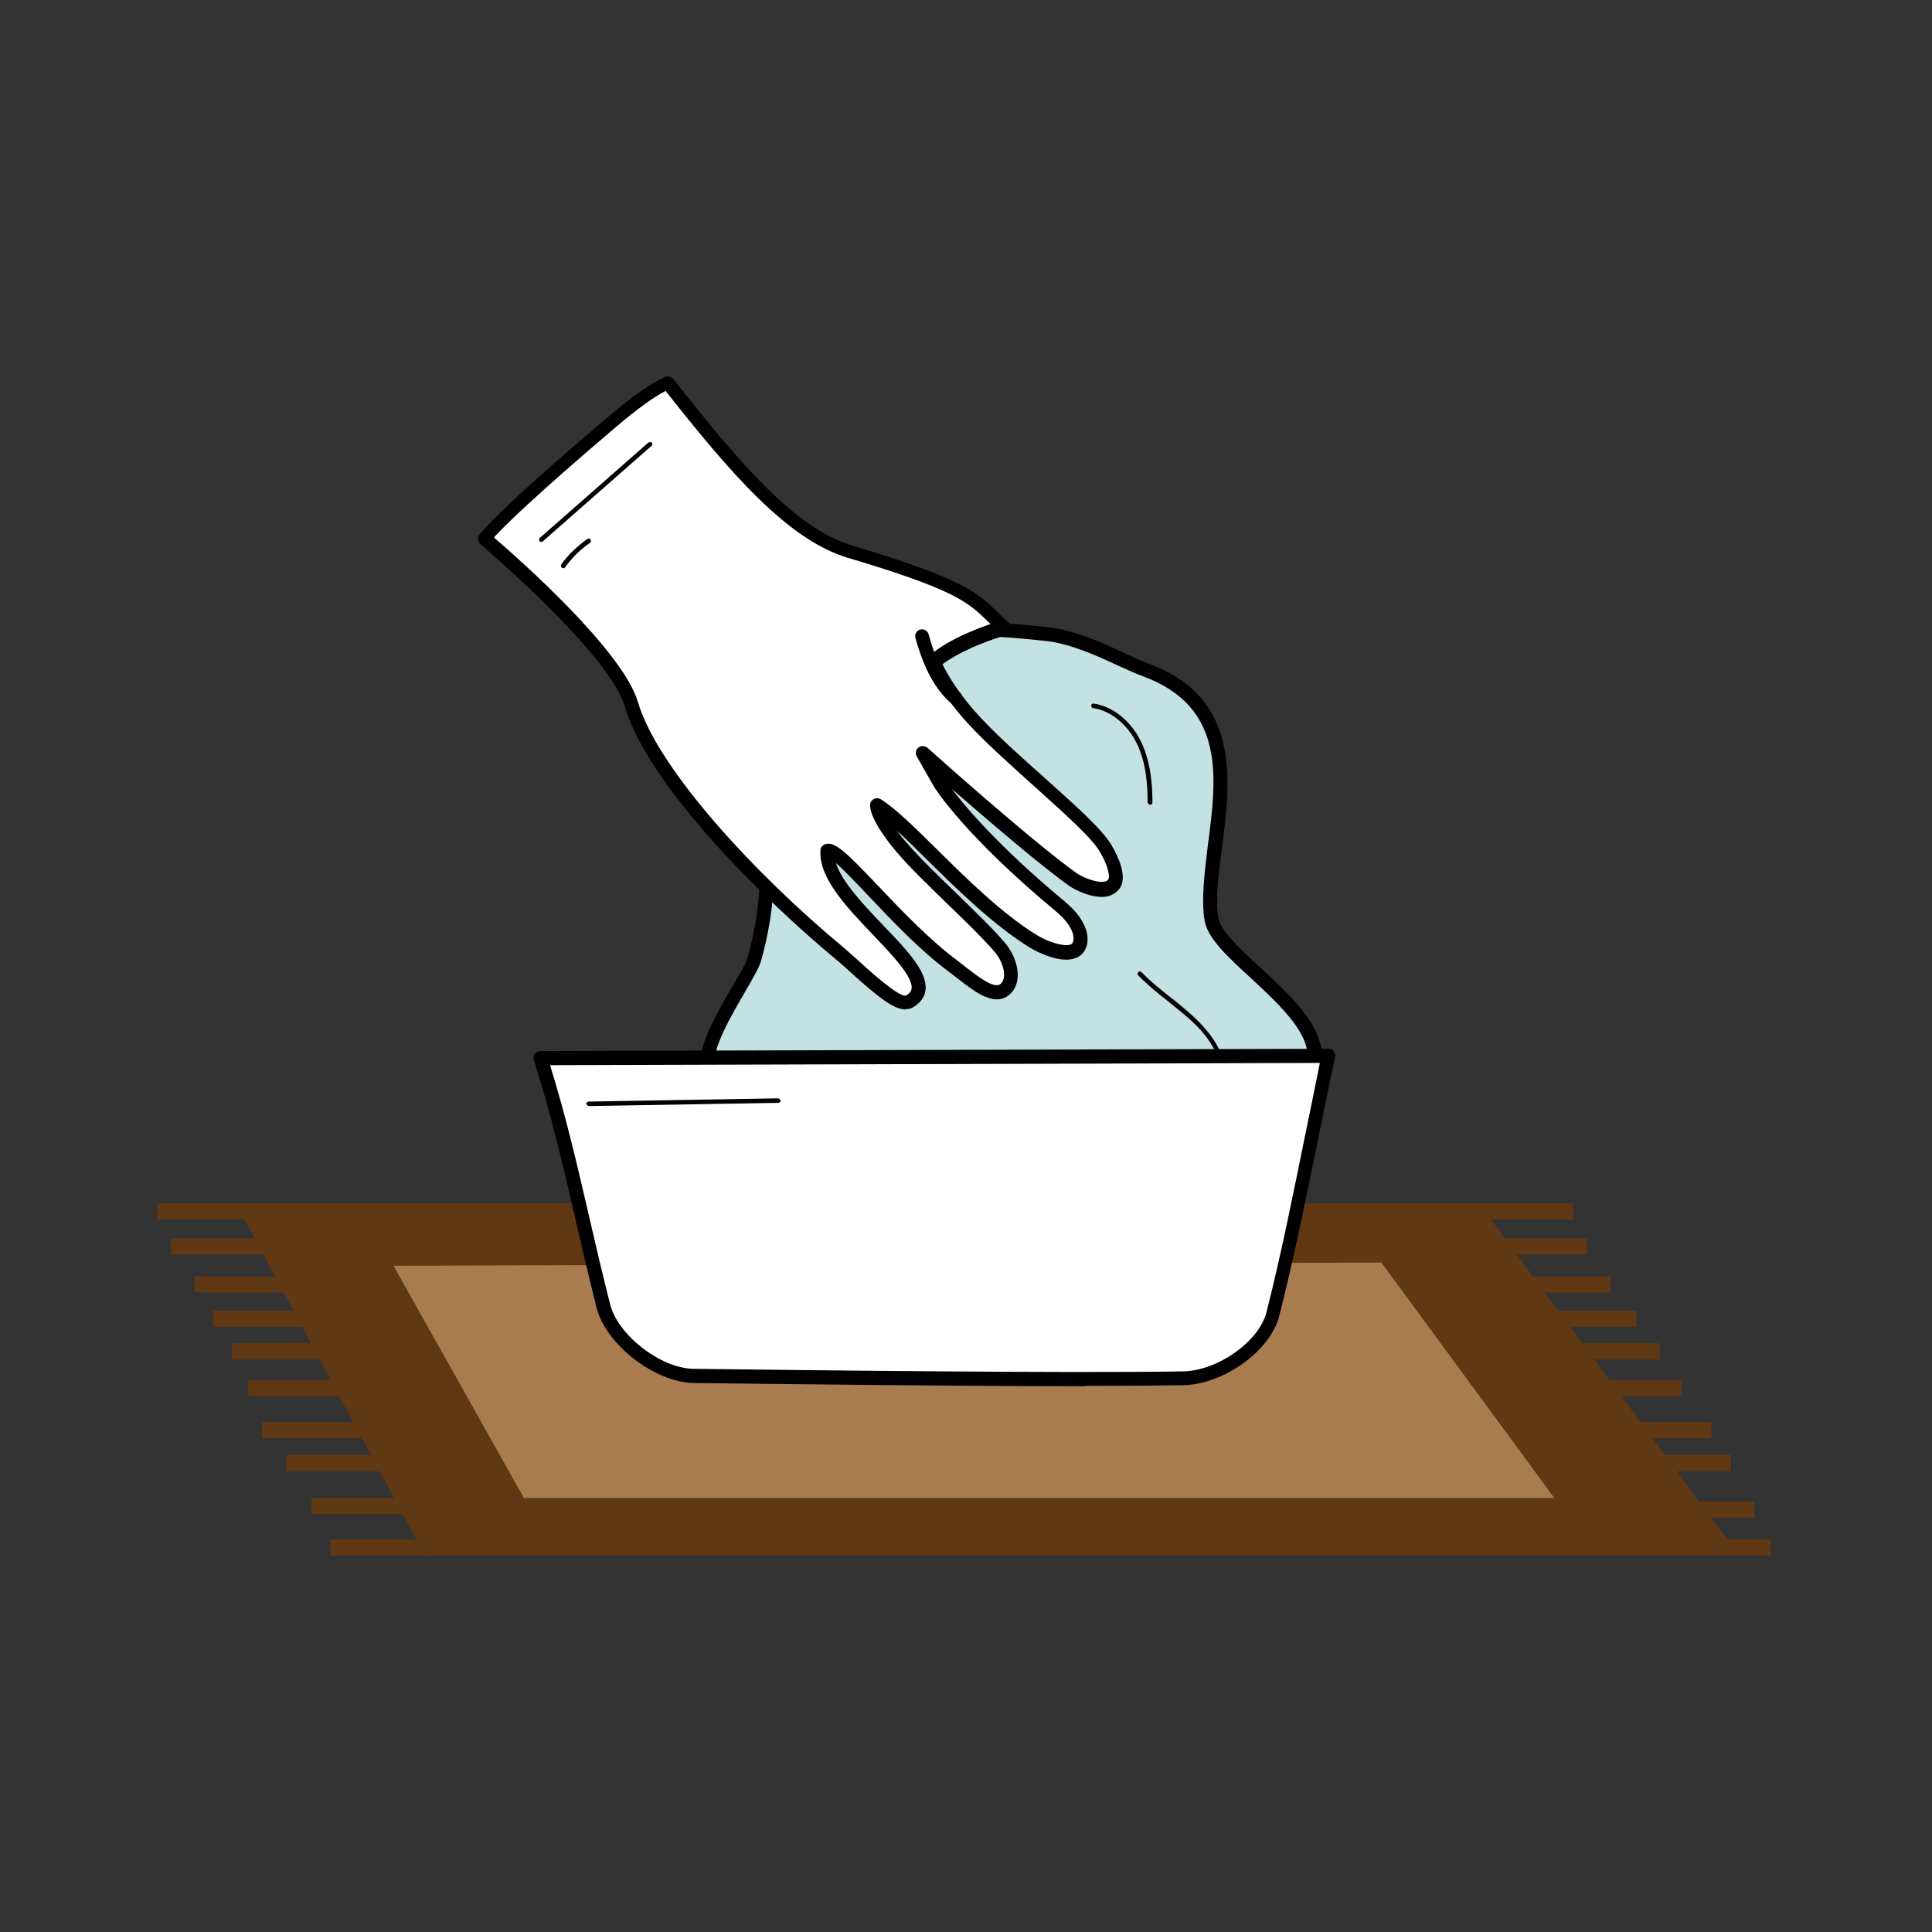
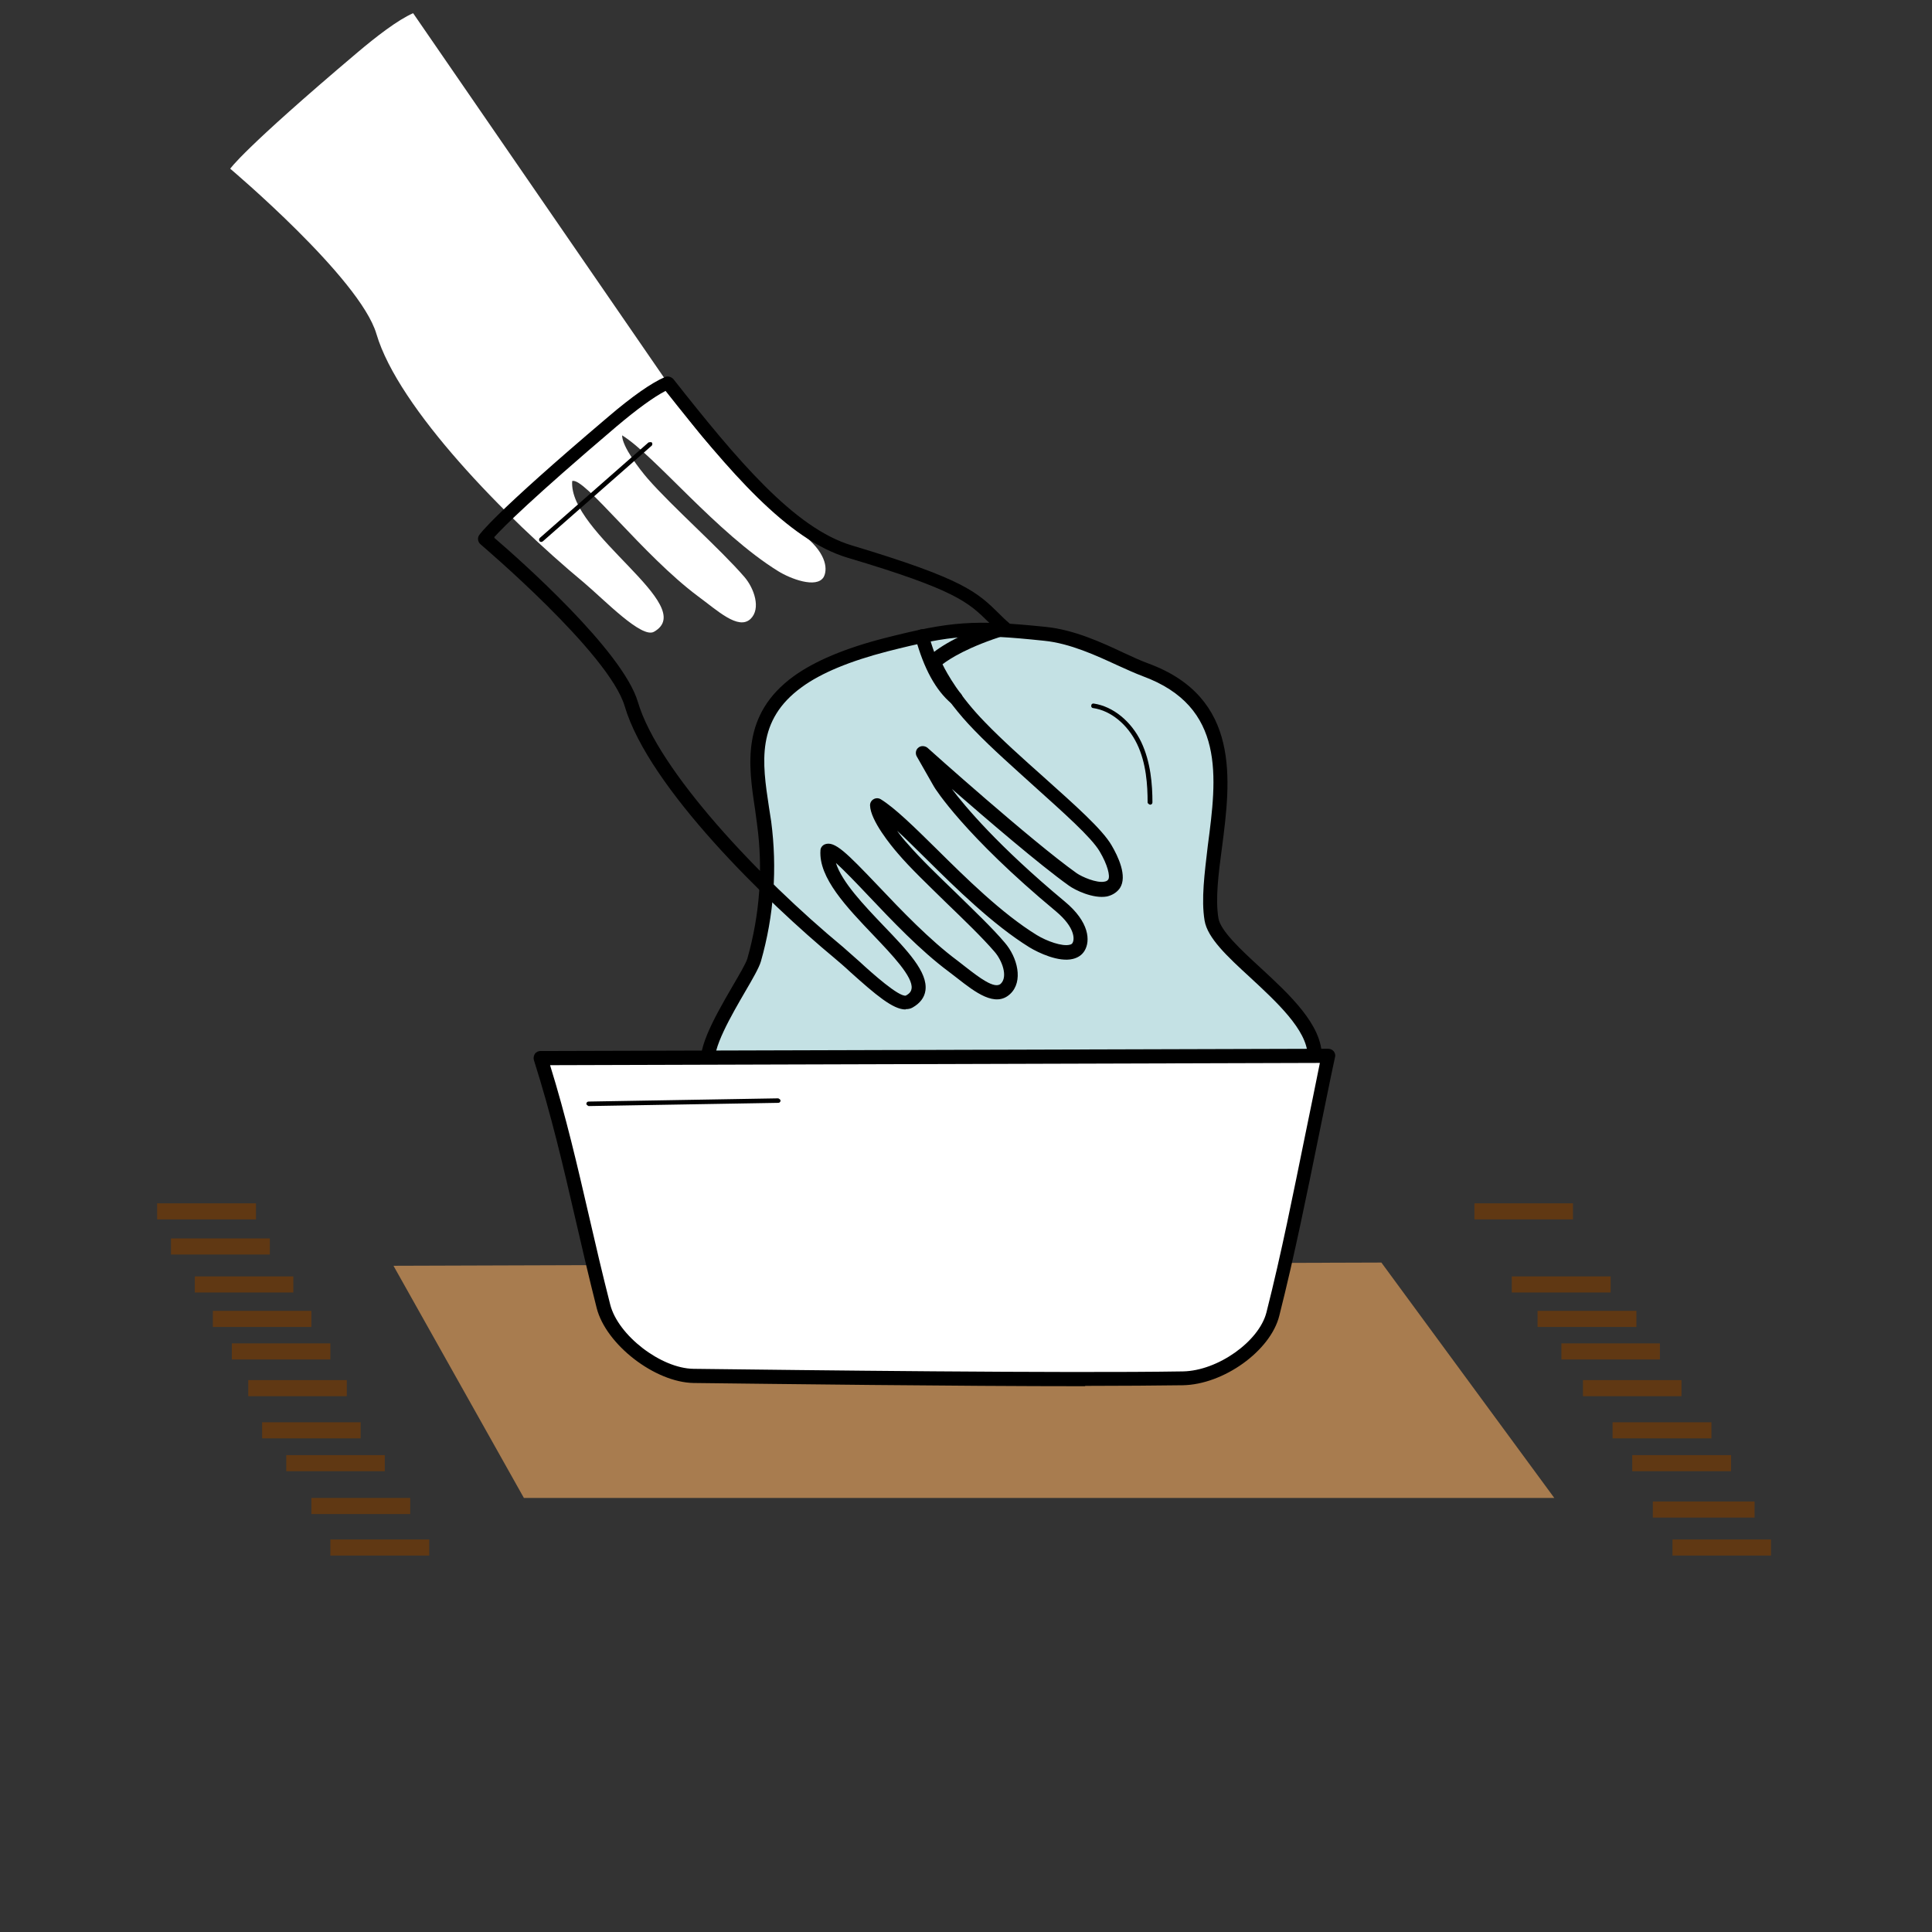
<svg xmlns="http://www.w3.org/2000/svg" id="Layer_1" viewBox="0 0 60 60">
  <rect x="0" y="0" width="60" height="60" fill="#333333" stroke="none" />
  <defs>
    <style>.cls-1,.cls-2{fill:#a87c4f;}.cls-3{fill:#fff;}.cls-4{fill:#603813;}.cls-5{fill:#c4e1e4;}.cls-6{fill:none;}.cls-2{stroke:#603813;stroke-miterlimit:10;stroke-width:.5px;}</style>
  </defs>
-   <rect class="cls-6" width="60" height="60" />
-   <polygon class="cls-4" points="54.01 48.31 13.2 48.31 7.32 37.37 45.93 37.37 54.01 48.31" />
  <polygon class="cls-1" points="48.27 46.52 16.27 46.52 12.22 39.31 42.9 39.21 48.27 46.52" />
  <path class="cls-5" d="m37.62,28.56c-.37-2.19,1.79-6.34-2.05-7.75-.77-.28-1.93-.99-3.11-1.11-2.25-.24-2.9-.19-4.95.34-1.07.27-2.05.65-2.74,1.15-1.7,1.23-1.25,2.88-1.05,4.38.19,1.42.09,2.85-.31,4.26-.17.61-2.13,3.18-1.18,3.57.34.14,3.28.45,5.03.27,2.42-.25,3.78.19,6.21.4.51.05,1.05.1,1.52,0,.85-.19,5.82-.78,5.83-1.25.03-1.56-3.03-3.18-3.21-4.26Z" />
  <path d="m34.37,34.34c-.29,0-.58-.03-.86-.05h-.05c-.74-.07-1.38-.16-1.99-.24-1.35-.18-2.52-.34-4.18-.17-1.74.18-4.73-.12-5.14-.29-.17-.07-.29-.2-.35-.37-.19-.56.3-1.48.96-2.61.21-.36.41-.7.45-.84.39-1.38.49-2.79.3-4.18-.02-.15-.04-.3-.06-.45-.21-1.38-.44-2.95,1.2-4.14.65-.47,1.6-.87,2.81-1.18,2.08-.53,2.79-.58,5.03-.35.87.09,1.72.48,2.4.8.28.13.54.25.76.33,2.9,1.06,2.57,3.64,2.3,5.72-.11.82-.21,1.6-.11,2.2h0c.07.39.69.97,1.29,1.52.91.84,1.94,1.79,1.92,2.78,0,.39-.68.63-4.66,1.24-.6.09-1.12.17-1.34.22-.22.05-.45.07-.68.07Zm-5.68-.97c1.01,0,1.88.12,2.84.25.61.08,1.24.17,1.97.23h.05c.48.05.98.09,1.4,0,.23-.05.73-.13,1.37-.22,1.28-.19,3.9-.6,4.29-.87-.03-.78-.96-1.64-1.78-2.4-.72-.66-1.33-1.23-1.42-1.77h0c-.11-.66,0-1.47.1-2.33.28-2.12.56-4.31-2.02-5.26-.24-.09-.5-.21-.79-.34-.65-.3-1.47-.68-2.27-.76-2.2-.23-2.83-.19-4.87.33-1.16.3-2.06.67-2.66,1.11-1.42,1.03-1.23,2.34-1.02,3.72.02.15.05.3.07.45.19,1.45.09,2.91-.32,4.35-.06.2-.25.53-.49.94-.4.69-1.07,1.83-.92,2.26.02.05.05.09.11.11.27.11,3.16.44,4.93.26.52-.05.99-.08,1.44-.08Z" />
-   <path class="cls-3" d="m20.74,11.9c2.03,2.58,3.83,4.7,5.65,5.24,3.9,1.17,3.87,1.52,4.79,2.36-1.66.51-2.18,1.06-2.18,1.06,0,0,.37.93,1.42,2,1.33,1.36,3.44,3,3.91,3.79.16.27.44.84.27,1.1-.25.39-1.06.02-1.29-.14-1.41-1-4.66-3.92-4.66-3.92l.52.93s.91,1.46,3.75,3.83c.7.58.68,1.06.57,1.26-.22.37-1.04.05-1.41-.18-1.91-1.18-3.84-3.6-4.85-4.22,0,.35.54,1.05.8,1.35.76.87,2.24,2.17,3,3.05.3.35.52.98.19,1.3-.38.36-1.03-.26-1.63-.7-1.73-1.29-3.54-3.72-3.91-3.58-.12,1.63,3.96,3.88,2.54,4.68-.38.22-1.53-.98-2.18-1.53-2.41-2-5.76-5.41-6.44-7.72-.51-1.73-4.54-5.13-4.54-5.13,0,0,.38-.59,3.95-3.61.58-.49,1.25-1.01,1.73-1.22Z" />
+   <path class="cls-3" d="m20.74,11.9l.52.93s.91,1.46,3.75,3.83c.7.58.68,1.06.57,1.26-.22.37-1.04.05-1.41-.18-1.91-1.18-3.84-3.6-4.85-4.22,0,.35.54,1.05.8,1.35.76.87,2.24,2.17,3,3.05.3.35.52.98.19,1.3-.38.36-1.03-.26-1.63-.7-1.73-1.29-3.54-3.72-3.91-3.58-.12,1.63,3.96,3.88,2.54,4.68-.38.22-1.53-.98-2.18-1.53-2.41-2-5.76-5.41-6.44-7.72-.51-1.73-4.54-5.13-4.54-5.13,0,0,.38-.59,3.95-3.61.58-.49,1.25-1.01,1.73-1.22Z" />
  <path d="m28.12,31.35c-.39,0-.93-.46-1.71-1.16-.18-.17-.36-.32-.5-.44-2.06-1.71-5.76-5.28-6.51-7.82-.49-1.65-4.44-4.99-4.48-5.03-.08-.07-.1-.19-.04-.28.02-.03.44-.65,3.99-3.66.76-.65,1.36-1.07,1.78-1.25.09-.04.19-.01.26.06,1.98,2.51,3.76,4.64,5.55,5.17,3.46,1.04,3.88,1.44,4.57,2.12.09.09.19.19.31.29.06.05.08.13.06.21s-.07.14-.15.16c-1.17.36-1.76.74-1.98.91.14.29.54,1,1.31,1.79.53.55,1.19,1.14,1.83,1.71.97.87,1.82,1.62,2.11,2.12.2.34.5.96.26,1.33-.09.13-.23.22-.4.26-.43.08-1-.2-1.19-.34-.91-.65-2.55-2.06-3.63-3,.39.52,1.43,1.77,3.51,3.5.76.63.8,1.22.61,1.53-.08.13-.2.21-.36.25-.44.11-1.07-.19-1.35-.36-1.13-.7-2.28-1.83-3.2-2.74-.33-.32-.63-.63-.91-.88.1.14.21.28.34.42.37.43.94.98,1.49,1.51.55.54,1.13,1.09,1.51,1.54.4.46.59,1.21.17,1.6-.46.43-1.09-.06-1.64-.49-.09-.07-.18-.14-.26-.2-.89-.66-1.78-1.6-2.5-2.36-.36-.38-.75-.79-1.01-1.02.19.6.87,1.31,1.48,1.95.74.77,1.38,1.44,1.3,2.01-.03.22-.17.4-.4.53-.07.04-.14.05-.21.05Zm-12.76-14.64c.78.67,3.98,3.5,4.45,5.09.63,2.13,3.75,5.44,6.37,7.61.15.13.33.29.52.46.39.36,1.21,1.09,1.43,1.05.15-.08.17-.16.18-.22.05-.36-.6-1.04-1.18-1.65-.84-.88-1.71-1.79-1.65-2.64,0-.08.06-.16.14-.19.3-.11.66.25,1.66,1.3.71.75,1.59,1.67,2.45,2.31.09.07.18.14.27.21.4.31.89.69,1.08.51.23-.22.04-.73-.2-1-.37-.43-.94-.98-1.49-1.51-.55-.54-1.13-1.09-1.51-1.54-.2-.23-.85-1.02-.86-1.49,0-.08.04-.15.11-.19.07-.04.15-.04.22,0,.44.27,1.04.86,1.73,1.54.91.9,2.03,2.01,3.12,2.68.31.19.79.36,1.02.3.06-.01.08-.04.09-.06.06-.1.09-.47-.52-.98-2.84-2.36-3.76-3.82-3.79-3.88l-.53-.93c-.05-.09-.03-.21.05-.27.08-.07.2-.06.28,0,.03.03,3.26,2.92,4.64,3.9.16.11.61.31.86.26.07-.01.1-.04.12-.07.06-.1-.02-.45-.27-.87-.26-.44-1.12-1.2-2.03-2.02-.64-.58-1.31-1.17-1.85-1.73-1.07-1.09-1.45-2.03-1.47-2.07-.03-.08-.01-.17.04-.23.02-.02.5-.52,1.92-1.01-.02-.02-.03-.03-.05-.05-.64-.63-1.03-1.01-4.39-2.01-1.87-.56-3.67-2.67-5.65-5.18-.37.19-.89.57-1.53,1.11-2.61,2.22-3.5,3.11-3.79,3.43Z" />
  <path d="m29.69,21.9s-.1-.02-.14-.05c-.49-.41-.86-1.09-1.12-2.04-.03-.12.04-.23.15-.26.11-.03.23.04.26.15.23.86.56,1.47.98,1.82.09.08.1.21.03.3-.04.05-.1.08-.17.08Z" />
  <path class="cls-3" d="m16.79,32.86c.83,2.59,1.25,4.94,1.95,7.71.26,1.04,1.67,2.15,2.8,2.17,3.66.05,11.53.14,15.2.08,1.13-.02,2.53-.96,2.79-2,.67-2.68,1.15-5.33,1.72-8.03l-24.47.07Z" />
  <path d="m33.71,43.05c-4.07,0-9.58-.07-12.17-.1-1.2-.02-2.72-1.19-3.01-2.33-.24-.95-.45-1.85-.65-2.72-.39-1.69-.76-3.28-1.3-4.98-.02-.07,0-.14.03-.19.04-.06.11-.09.17-.09l24.47-.07h0c.06,0,.13.03.17.08.04.05.06.12.04.18-.18.83-.34,1.66-.51,2.47-.37,1.82-.75,3.7-1.22,5.56-.27,1.09-1.73,2.14-3,2.16-.83.01-1.87.02-3.04.02Zm-16.63-9.98c.5,1.61.85,3.13,1.22,4.73.2.87.41,1.77.65,2.71.24.96,1.58,1.99,2.59,2,3.33.04,11.47.14,15.2.08,1.08-.02,2.36-.93,2.59-1.83.47-1.85.84-3.73,1.21-5.54.15-.72.3-1.47.45-2.21l-23.91.07Z" />
  <path d="m18.28,34.35s-.07-.03-.07-.07c0-.04.03-.07.07-.07l5.89-.1s.07.03.07.07c0,.04-.03.07-.07.07l-5.89.1h0Z" />
-   <path d="m37.87,32.82s-.05-.02-.07-.04c-.24-.58-.71-1.02-1.09-1.33-.14-.12-.29-.23-.43-.35-.32-.25-.64-.51-.93-.81-.03-.03-.03-.07,0-.1.03-.03.07-.03.1,0,.28.29.6.55.91.79.15.11.29.23.43.35.39.33.88.79,1.13,1.39.02.04,0,.08-.04.09,0,0-.02,0-.03,0Z" />
  <path d="m35.71,24.99s-.07-.03-.07-.07c0-.53-.04-1.22-.33-1.82-.29-.6-.81-1.03-1.36-1.11-.04,0-.07-.04-.06-.08,0-.04.04-.07.08-.06.6.09,1.16.55,1.47,1.19.3.63.35,1.34.35,1.88,0,.04-.03.07-.07.07h0Z" />
  <path d="m16.81,16.83s-.04,0-.05-.02c-.03-.03-.02-.08,0-.1l3.38-2.97s.08-.02.1,0c.03.03.02.08,0,.1l-3.38,2.97s-.03.02-.05.02Z" />
-   <path d="m17.49,17.64s-.03,0-.04-.01c-.03-.02-.04-.07-.02-.1.22-.31.5-.57.81-.79.03-.02.08-.02.1.02.02.03.01.08-.02.1-.3.21-.56.46-.77.76-.01.02-.04.03-.06.03Z" />
  <line class="cls-2" x1="4.88" y1="37.62" x2="7.95" y2="37.62" />
  <line class="cls-2" x1="5.31" y1="38.71" x2="8.38" y2="38.71" />
  <line class="cls-2" x1="6.05" y1="39.89" x2="9.11" y2="39.89" />
  <line class="cls-2" x1="6.61" y1="40.96" x2="9.67" y2="40.96" />
  <line class="cls-2" x1="7.2" y1="41.97" x2="10.26" y2="41.97" />
  <line class="cls-2" x1="7.71" y1="43.11" x2="10.77" y2="43.11" />
  <line class="cls-2" x1="8.14" y1="44.42" x2="11.2" y2="44.42" />
  <line class="cls-2" x1="8.89" y1="45.44" x2="11.95" y2="45.44" />
  <line class="cls-2" x1="9.67" y1="46.77" x2="12.74" y2="46.77" />
  <line class="cls-2" x1="10.26" y1="48.06" x2="13.33" y2="48.06" />
  <line class="cls-2" x1="45.79" y1="37.62" x2="48.85" y2="37.62" />
-   <line class="cls-2" x1="46.22" y1="38.71" x2="49.29" y2="38.71" />
  <line class="cls-2" x1="46.95" y1="39.89" x2="50.02" y2="39.89" />
  <line class="cls-2" x1="47.75" y1="40.96" x2="50.82" y2="40.96" />
  <line class="cls-2" x1="48.49" y1="41.97" x2="51.55" y2="41.97" />
  <line class="cls-2" x1="49.16" y1="43.11" x2="52.22" y2="43.11" />
  <line class="cls-2" x1="50.08" y1="44.42" x2="53.15" y2="44.42" />
  <line class="cls-2" x1="50.69" y1="45.44" x2="53.76" y2="45.44" />
  <line class="cls-2" x1="51.33" y1="46.88" x2="54.49" y2="46.88" />
  <line class="cls-2" x1="51.94" y1="48.06" x2="55" y2="48.06" />
</svg>